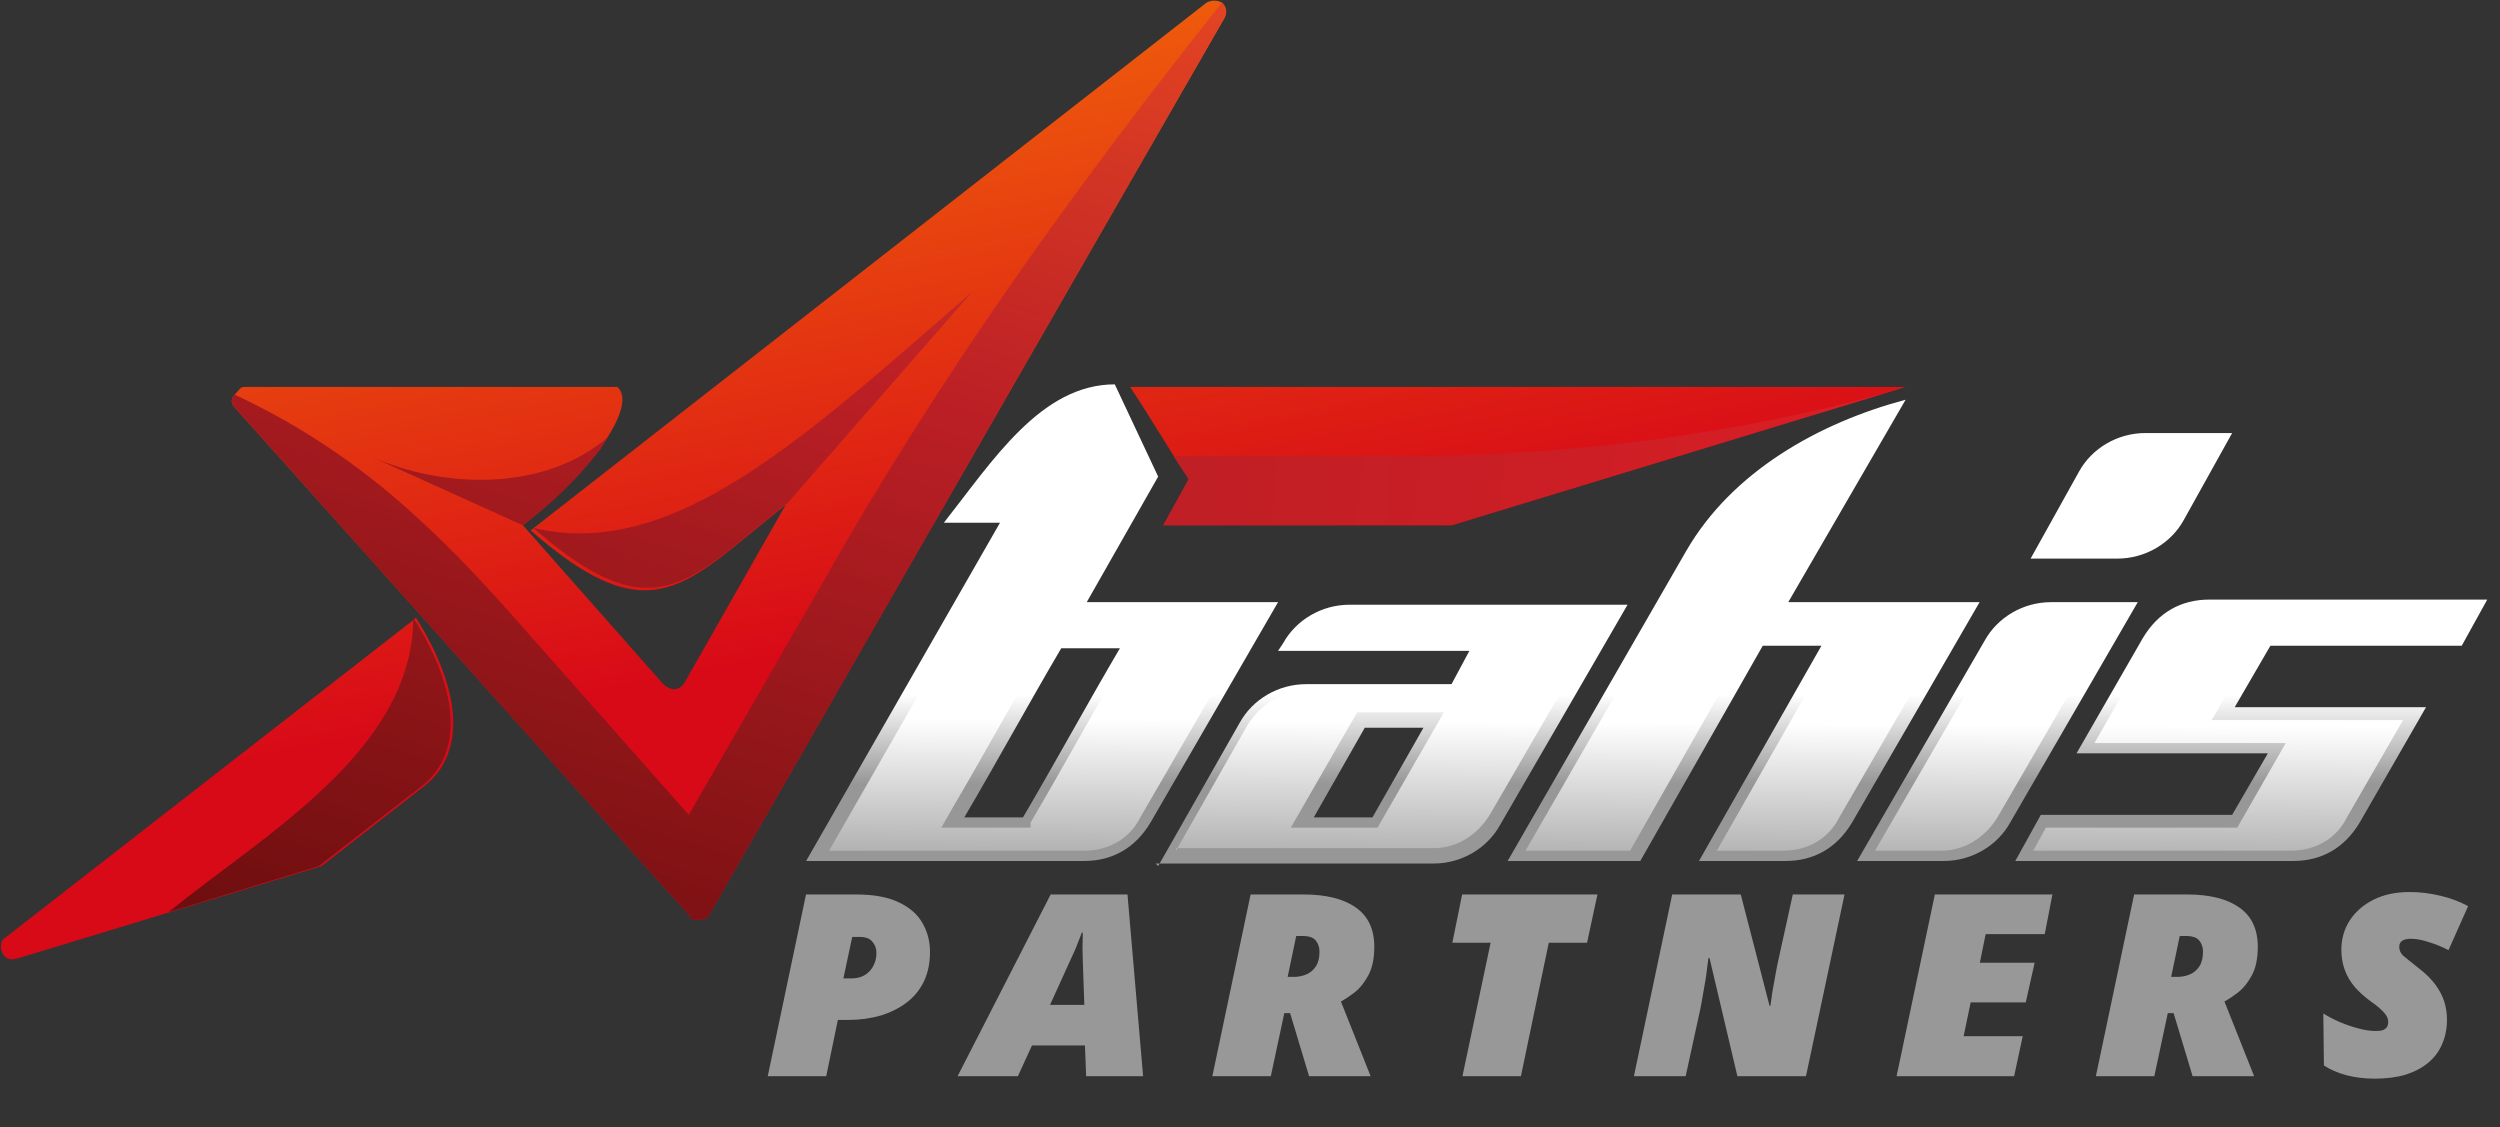
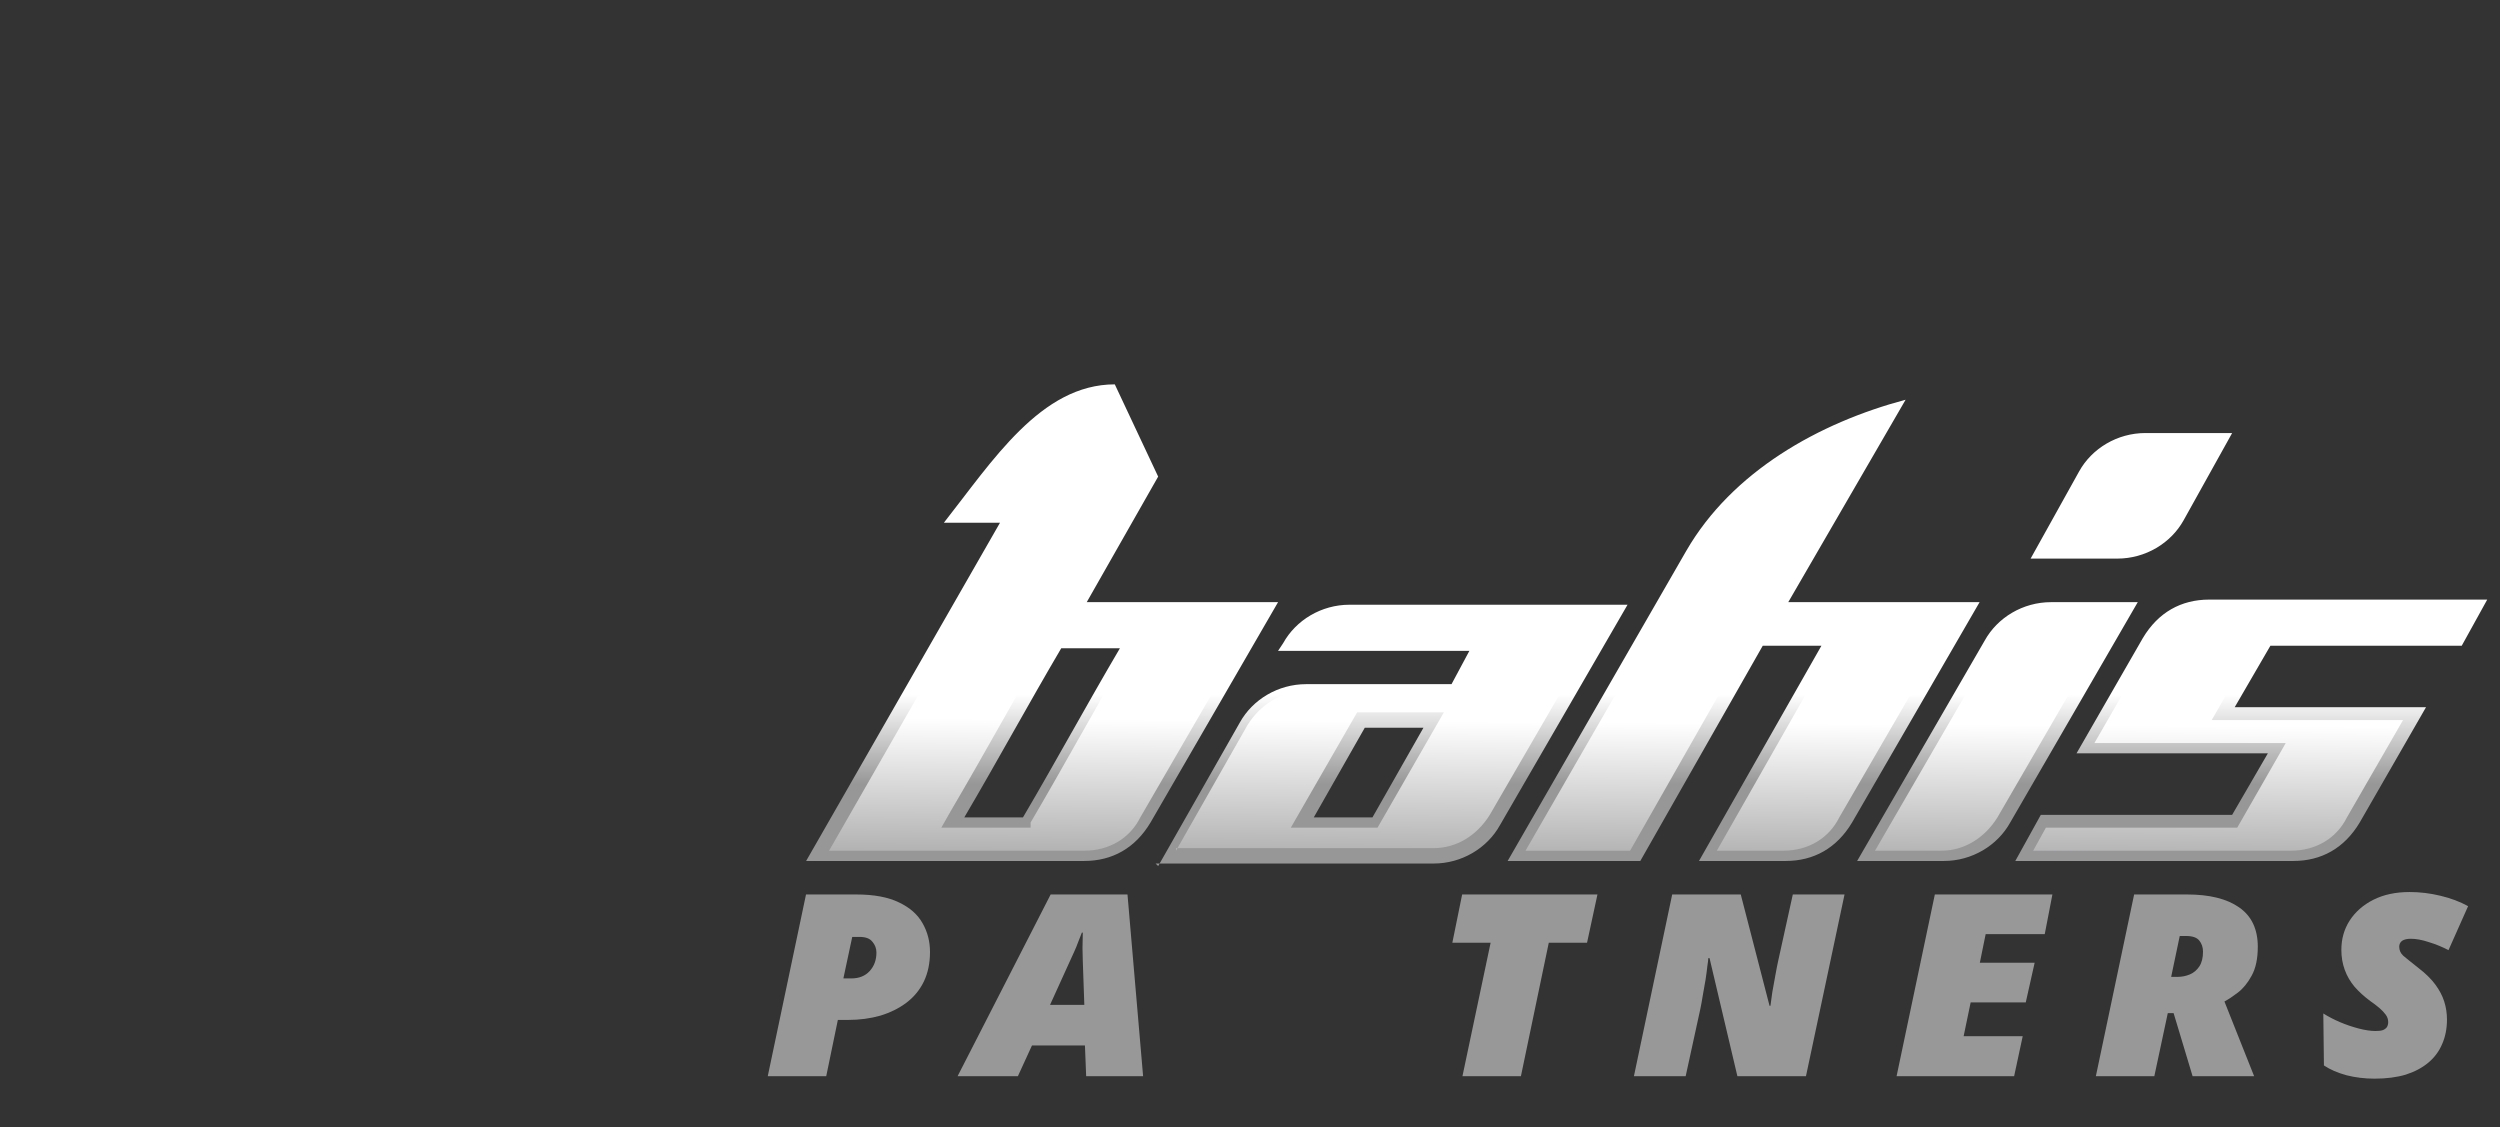
<svg xmlns="http://www.w3.org/2000/svg" width="204" height="92" viewBox="0 0 204 92" fill="none">
  <rect x="0" y="0" width="204" height="92" fill="#333333" stroke="none" />
-   <path fill-rule="evenodd" clip-rule="evenodd" d="M99.918 1.464L57.869 74.645C57.869 74.855 57.453 75.064 57.037 75.064C56.62 75.064 56.412 75.064 56.204 74.645L19.151 33.245C18.943 33.036 18.735 32.618 19.151 32.2C19.567 31.782 19.567 31.573 19.984 31.573H50.376C52.041 33.036 48.502 38.264 42.673 42.864L54.122 55.827C54.331 56.036 54.747 56.245 54.955 56.245C55.371 56.245 55.58 56.036 55.788 55.827L64.114 41.191L59.743 44.745C54.539 48.927 51.208 50.182 43.298 43.282L98.461 0.209C98.877 3.88338e-06 99.294 3.88338e-06 99.71 0.209C100.127 0.627 100.127 1.045 99.918 1.464ZM33.722 50.6L0.416 76.527C-1.92011e-05 76.736 -1.92011e-05 77.364 0.208 77.782C0.416 78.2 0.833 78.409 1.457 78.2L26.229 70.673C28.935 68.582 31.849 66.282 34.555 64.191C37.886 61.682 37.886 56.664 33.931 50.391L33.722 50.6ZM92.216 31.573C93.882 34.082 95.339 36.591 97.004 39.1L94.922 42.864H118.237C118.237 42.864 118.237 42.864 118.445 42.864L155.498 31.573H92.216Z" fill="url(#paint0_linear_1_562)" />
  <path fill-rule="evenodd" clip-rule="evenodd" d="M145.922 49.136H161.535L151.127 67.118C149.878 69.209 148.004 70.255 145.714 70.255H138.637L148.629 52.691H143.841L133.849 70.255H123.024L137.596 44.955C141.343 38.473 148.42 34.5 155.498 32.618L145.922 49.136ZM107.204 66.7H111.992L116.155 59.382H111.367L107.204 66.7ZM94.298 70.464H116.988C119.278 70.464 121.359 69.209 122.4 67.327L132.808 49.346H110.118C107.829 49.346 105.747 50.6 104.706 52.482L104.29 53.109H119.902L118.445 55.827H106.58C104.29 55.827 102.208 57.082 101.167 58.964L94.506 70.673L94.298 70.464ZM91.384 52.9H86.596C83.89 57.5 81.392 62.1 78.686 66.7H83.474C86.18 62.1 88.678 57.5 91.384 52.9ZM167.363 49.136C165.073 49.136 162.992 50.391 161.951 52.273L151.543 70.255H158.62C160.91 70.255 162.992 69 164.033 67.118L174.441 49.136H167.363ZM165.698 45.582H172.776C175.065 45.582 177.147 44.327 178.188 42.446L182.143 35.336H175.065C172.776 35.336 170.694 36.591 169.653 38.473L165.698 45.582ZM77.02 42.655C80.975 37.636 84.931 31.364 90.967 31.364L94.506 38.891L88.678 49.136H104.29L93.882 67.118C92.633 69.209 90.759 70.255 88.469 70.255H65.78L81.6 42.655H77.02ZM182.351 57.709H197.963L192.551 67.118C191.302 69.209 189.429 70.255 187.139 70.255H164.449L166.531 66.491H182.143L185.057 61.473H169.445L174.857 52.064C176.106 49.973 177.98 48.927 180.269 48.927H202.959L200.878 52.691H185.265L182.351 57.709Z" fill="url(#paint1_linear_1_562)" />
  <path fill-rule="evenodd" clip-rule="evenodd" d="M67.445 69.418H88.469C90.551 69.418 92.216 68.373 93.049 66.7L102.624 50.182H87.012L93.465 39.1L90.343 32.618C85.555 33.036 81.808 38.264 79.102 41.818H83.474L67.653 69.418H67.445ZM95.963 69.418L101.792 59.173C102.833 57.5 104.498 56.455 106.371 56.455H118.861L121.567 51.855H106.163C107.204 50.6 108.661 49.973 110.118 49.973H131.143L121.567 66.491C120.527 68.164 118.861 69.209 116.988 69.209H95.963V69.418ZM124.482 69.418H133.016L143.008 51.855H150.086L140.094 69.418H145.506C147.588 69.418 149.253 68.373 150.086 66.7L159.661 50.182H144.049L153.208 34.291C147.171 36.382 141.551 39.936 138.22 45.582L124.482 69.418ZM153 69.418L162.575 52.9C163.616 51.227 165.282 50.182 167.155 50.182H172.567L162.992 66.7C161.951 68.373 160.286 69.418 158.412 69.418H153ZM165.906 69.418H186.931C189.012 69.418 190.678 68.373 191.51 66.7L196.09 58.755H180.478L184.433 51.855H200.045L201.086 49.973H180.061C177.98 49.973 176.314 51.018 175.482 52.691L170.902 60.636H186.514L182.559 67.536H166.947L165.906 69.418ZM105.331 67.536H112.408L117.82 58.127H110.743L105.331 67.536ZM167.155 44.536H172.567C174.649 44.536 176.314 43.491 177.147 41.818L180.269 36.173H174.857C172.775 36.173 171.11 37.218 170.278 38.891L167.155 44.536ZM92.008 53.318C89.302 57.918 86.804 62.518 84.098 67.118V67.536H76.812L77.645 66.073C80.351 61.473 82.849 56.873 85.555 52.273V51.855H92.841L92.008 53.318Z" fill="url(#paint2_linear_1_562)" />
-   <path fill-rule="evenodd" clip-rule="evenodd" d="M30.184 37.218L42.673 42.864C45.171 40.982 47.253 38.891 48.71 37.009C49.127 36.591 49.335 35.964 49.751 35.545C44.547 40.145 36.22 39.936 30.184 37.218ZM19.151 33.245C18.943 33.036 18.735 32.618 19.151 32.2C28.935 36.8 35.388 42.864 42.882 51.436L56.204 66.491L66.82 48.091C76.604 30.736 87.429 15.682 99.71 0.209C100.127 0.627 100.127 1.045 99.918 1.464L81.392 33.664L57.869 74.645C57.869 74.855 57.453 75.064 57.037 75.064C56.62 75.064 56.412 75.064 56.204 74.645L19.151 33.245ZM34.347 64.191C37.678 61.682 37.678 56.664 33.722 50.391C33.722 61.264 21.441 68.164 13.739 74.436L26.02 70.673C28.727 68.582 31.641 66.282 34.347 64.191ZM79.31 23.836L64.322 40.982L59.951 44.536C54.747 48.718 51.416 49.973 43.506 43.073C54.955 45.791 65.571 35.755 79.31 23.836Z" fill="url(#paint3_linear_1_562)" />
-   <path fill-rule="evenodd" clip-rule="evenodd" d="M114.49 37.218H95.755C96.171 37.845 96.588 38.473 97.004 39.1L94.922 42.864H118.237C118.237 42.864 118.237 42.864 118.445 42.864L155.498 31.573C144.882 34.709 130.518 37.218 114.49 37.218Z" fill="url(#paint4_linear_1_562)" />
  <path d="M193.753 88.019C192.971 88.019 192.213 87.927 191.48 87.743C190.747 87.542 190.131 87.275 189.632 86.94L189.582 82.7C189.981 82.951 190.431 83.185 190.931 83.402C191.447 83.62 191.963 83.795 192.479 83.929C192.995 84.063 193.453 84.13 193.853 84.13C194.103 84.13 194.303 84.105 194.453 84.055C194.603 83.988 194.711 83.904 194.777 83.804C194.844 83.686 194.877 83.553 194.877 83.402C194.877 83.185 194.811 82.984 194.677 82.8C194.544 82.616 194.369 82.432 194.153 82.248C193.936 82.064 193.695 81.88 193.428 81.696C192.929 81.328 192.496 80.935 192.13 80.517C191.78 80.099 191.513 79.638 191.33 79.137C191.147 78.635 191.055 78.091 191.055 77.506C191.055 76.619 191.28 75.825 191.73 75.122C192.196 74.403 192.846 73.834 193.678 73.416C194.511 72.998 195.493 72.789 196.626 72.789C197.458 72.789 198.291 72.889 199.124 73.09C199.973 73.29 200.731 73.575 201.397 73.943L199.798 77.531C199.282 77.263 198.749 77.046 198.2 76.879C197.65 76.695 197.159 76.603 196.726 76.603C196.409 76.603 196.168 76.661 196.001 76.778C195.851 76.895 195.777 77.054 195.777 77.255C195.777 77.539 195.885 77.782 196.101 77.983C196.334 78.183 196.759 78.526 197.375 79.011C197.941 79.446 198.391 79.889 198.724 80.341C199.057 80.793 199.299 81.253 199.449 81.721C199.598 82.189 199.673 82.683 199.673 83.201C199.673 83.938 199.54 84.606 199.274 85.209C199.024 85.794 198.649 86.296 198.15 86.714C197.65 87.132 197.034 87.459 196.301 87.693C195.568 87.91 194.719 88.019 193.753 88.019Z" fill="#999899" />
  <path d="M171.022 87.818L174.145 72.989H178.466C180.298 72.989 181.713 73.341 182.713 74.043C183.728 74.746 184.236 75.816 184.236 77.255C184.236 78.225 184.07 79.011 183.737 79.613C183.42 80.199 183.046 80.659 182.613 80.993C182.196 81.311 181.83 81.554 181.514 81.721L183.937 87.818H178.916L177.367 82.674H176.892L175.793 87.818H171.022ZM177.667 79.714C178.033 79.714 178.374 79.647 178.691 79.513C179.007 79.379 179.265 79.162 179.465 78.861C179.665 78.56 179.765 78.158 179.765 77.656C179.765 77.305 179.665 77.004 179.465 76.753C179.265 76.502 178.907 76.377 178.391 76.377H177.867L177.167 79.714H177.667Z" fill="#999899" />
  <path d="M154.761 87.818L157.883 72.989H167.476L166.851 76.226H162.03L161.555 78.56H166.027L165.302 81.796H160.806L160.232 84.556H165.053L164.353 87.818H154.761Z" fill="#999899" />
  <path d="M133.328 87.818L136.451 72.989H142.046L144.394 82.072H144.469C144.503 81.788 144.553 81.42 144.619 80.968C144.702 80.5 144.786 80.04 144.869 79.588C144.952 79.12 145.027 78.735 145.094 78.434L146.293 72.989H150.514L147.367 87.818H141.771L139.498 78.183H139.398C139.398 78.284 139.373 78.493 139.323 78.811C139.29 79.128 139.24 79.505 139.174 79.94C139.107 80.358 139.032 80.784 138.949 81.219C138.882 81.637 138.816 82.005 138.749 82.323L137.55 87.818H133.328Z" fill="#999899" />
  <path d="M119.336 87.818L121.634 76.929H118.511L119.311 72.989H130.352L129.502 76.929H126.38L124.107 87.818H119.336Z" fill="#999899" />
-   <path d="M98.928 87.818L102.05 72.989H106.372C108.203 72.989 109.619 73.341 110.618 74.043C111.634 74.746 112.142 75.816 112.142 77.255C112.142 78.225 111.975 79.011 111.642 79.613C111.326 80.199 110.951 80.659 110.518 80.993C110.102 81.311 109.736 81.554 109.419 81.721L111.842 87.818H106.821L105.273 82.674H104.798L103.699 87.818H98.928ZM105.572 79.714C105.939 79.714 106.28 79.647 106.596 79.513C106.913 79.379 107.171 79.162 107.371 78.861C107.571 78.56 107.671 78.158 107.671 77.656C107.671 77.305 107.571 77.004 107.371 76.753C107.171 76.502 106.813 76.377 106.297 76.377H105.772L105.073 79.714H105.572Z" fill="#999899" />
  <path d="M78.139 87.818L85.733 72.989H92.003L93.277 87.818H88.631L88.531 85.309H84.21L83.06 87.818H78.139ZM85.683 81.997H88.481L88.356 78.409C88.34 78.024 88.331 77.673 88.331 77.355C88.331 77.037 88.34 76.619 88.356 76.101H88.281C88.165 76.418 88.056 76.695 87.956 76.929C87.873 77.163 87.773 77.405 87.657 77.656C87.557 77.891 87.424 78.183 87.257 78.534L85.683 81.997Z" fill="#999899" />
  <path d="M62.649 87.818L65.771 72.989H69.868C71.317 72.989 72.482 73.207 73.365 73.642C74.248 74.06 74.889 74.629 75.288 75.348C75.688 76.05 75.888 76.828 75.888 77.681C75.888 78.585 75.722 79.388 75.388 80.09C75.055 80.776 74.581 81.353 73.965 81.821C73.365 82.273 72.657 82.624 71.841 82.875C71.025 83.109 70.134 83.227 69.168 83.227H68.369L67.42 87.818H62.649ZM69.468 79.839C70.101 79.839 70.601 79.638 70.967 79.237C71.333 78.836 71.517 78.334 71.517 77.732C71.517 77.397 71.408 77.104 71.192 76.853C70.992 76.586 70.642 76.452 70.143 76.452H69.543L68.819 79.839H69.468Z" fill="#999899" />
  <defs>
    <linearGradient id="paint0_linear_1_562" x1="77.02" y1="51.018" x2="67.152" y2="-0.193" gradientUnits="userSpaceOnUse">
      <stop stop-color="#D80A17" />
      <stop offset="1" stop-color="#F1660A" />
    </linearGradient>
    <linearGradient id="paint1_linear_1_562" x1="134.473" y1="63.982" x2="134.473" y2="56.664" gradientUnits="userSpaceOnUse">
      <stop stop-color="#989798" />
      <stop offset="1" stop-color="white" />
    </linearGradient>
    <linearGradient id="paint2_linear_1_562" x1="134.265" y1="94.927" x2="134.475" y2="58.964" gradientUnits="userSpaceOnUse">
      <stop stop-color="#000001" />
      <stop offset="1" stop-color="white" />
    </linearGradient>
    <linearGradient id="paint3_linear_1_562" x1="39.135" y1="81.754" x2="68.094" y2="-9.753" gradientUnits="userSpaceOnUse">
      <stop stop-color="#6E0E0F" />
      <stop offset="0.6" stop-color="#BB1F25" />
      <stop offset="1" stop-color="#E34423" />
    </linearGradient>
    <linearGradient id="paint4_linear_1_562" x1="96.38" y1="34.709" x2="153.836" y2="39.683" gradientUnits="userSpaceOnUse">
      <stop stop-color="#BF1F25" />
      <stop offset="0.6" stop-color="#CE1E25" />
      <stop offset="1" stop-color="#DC1E25" />
    </linearGradient>
  </defs>
</svg>